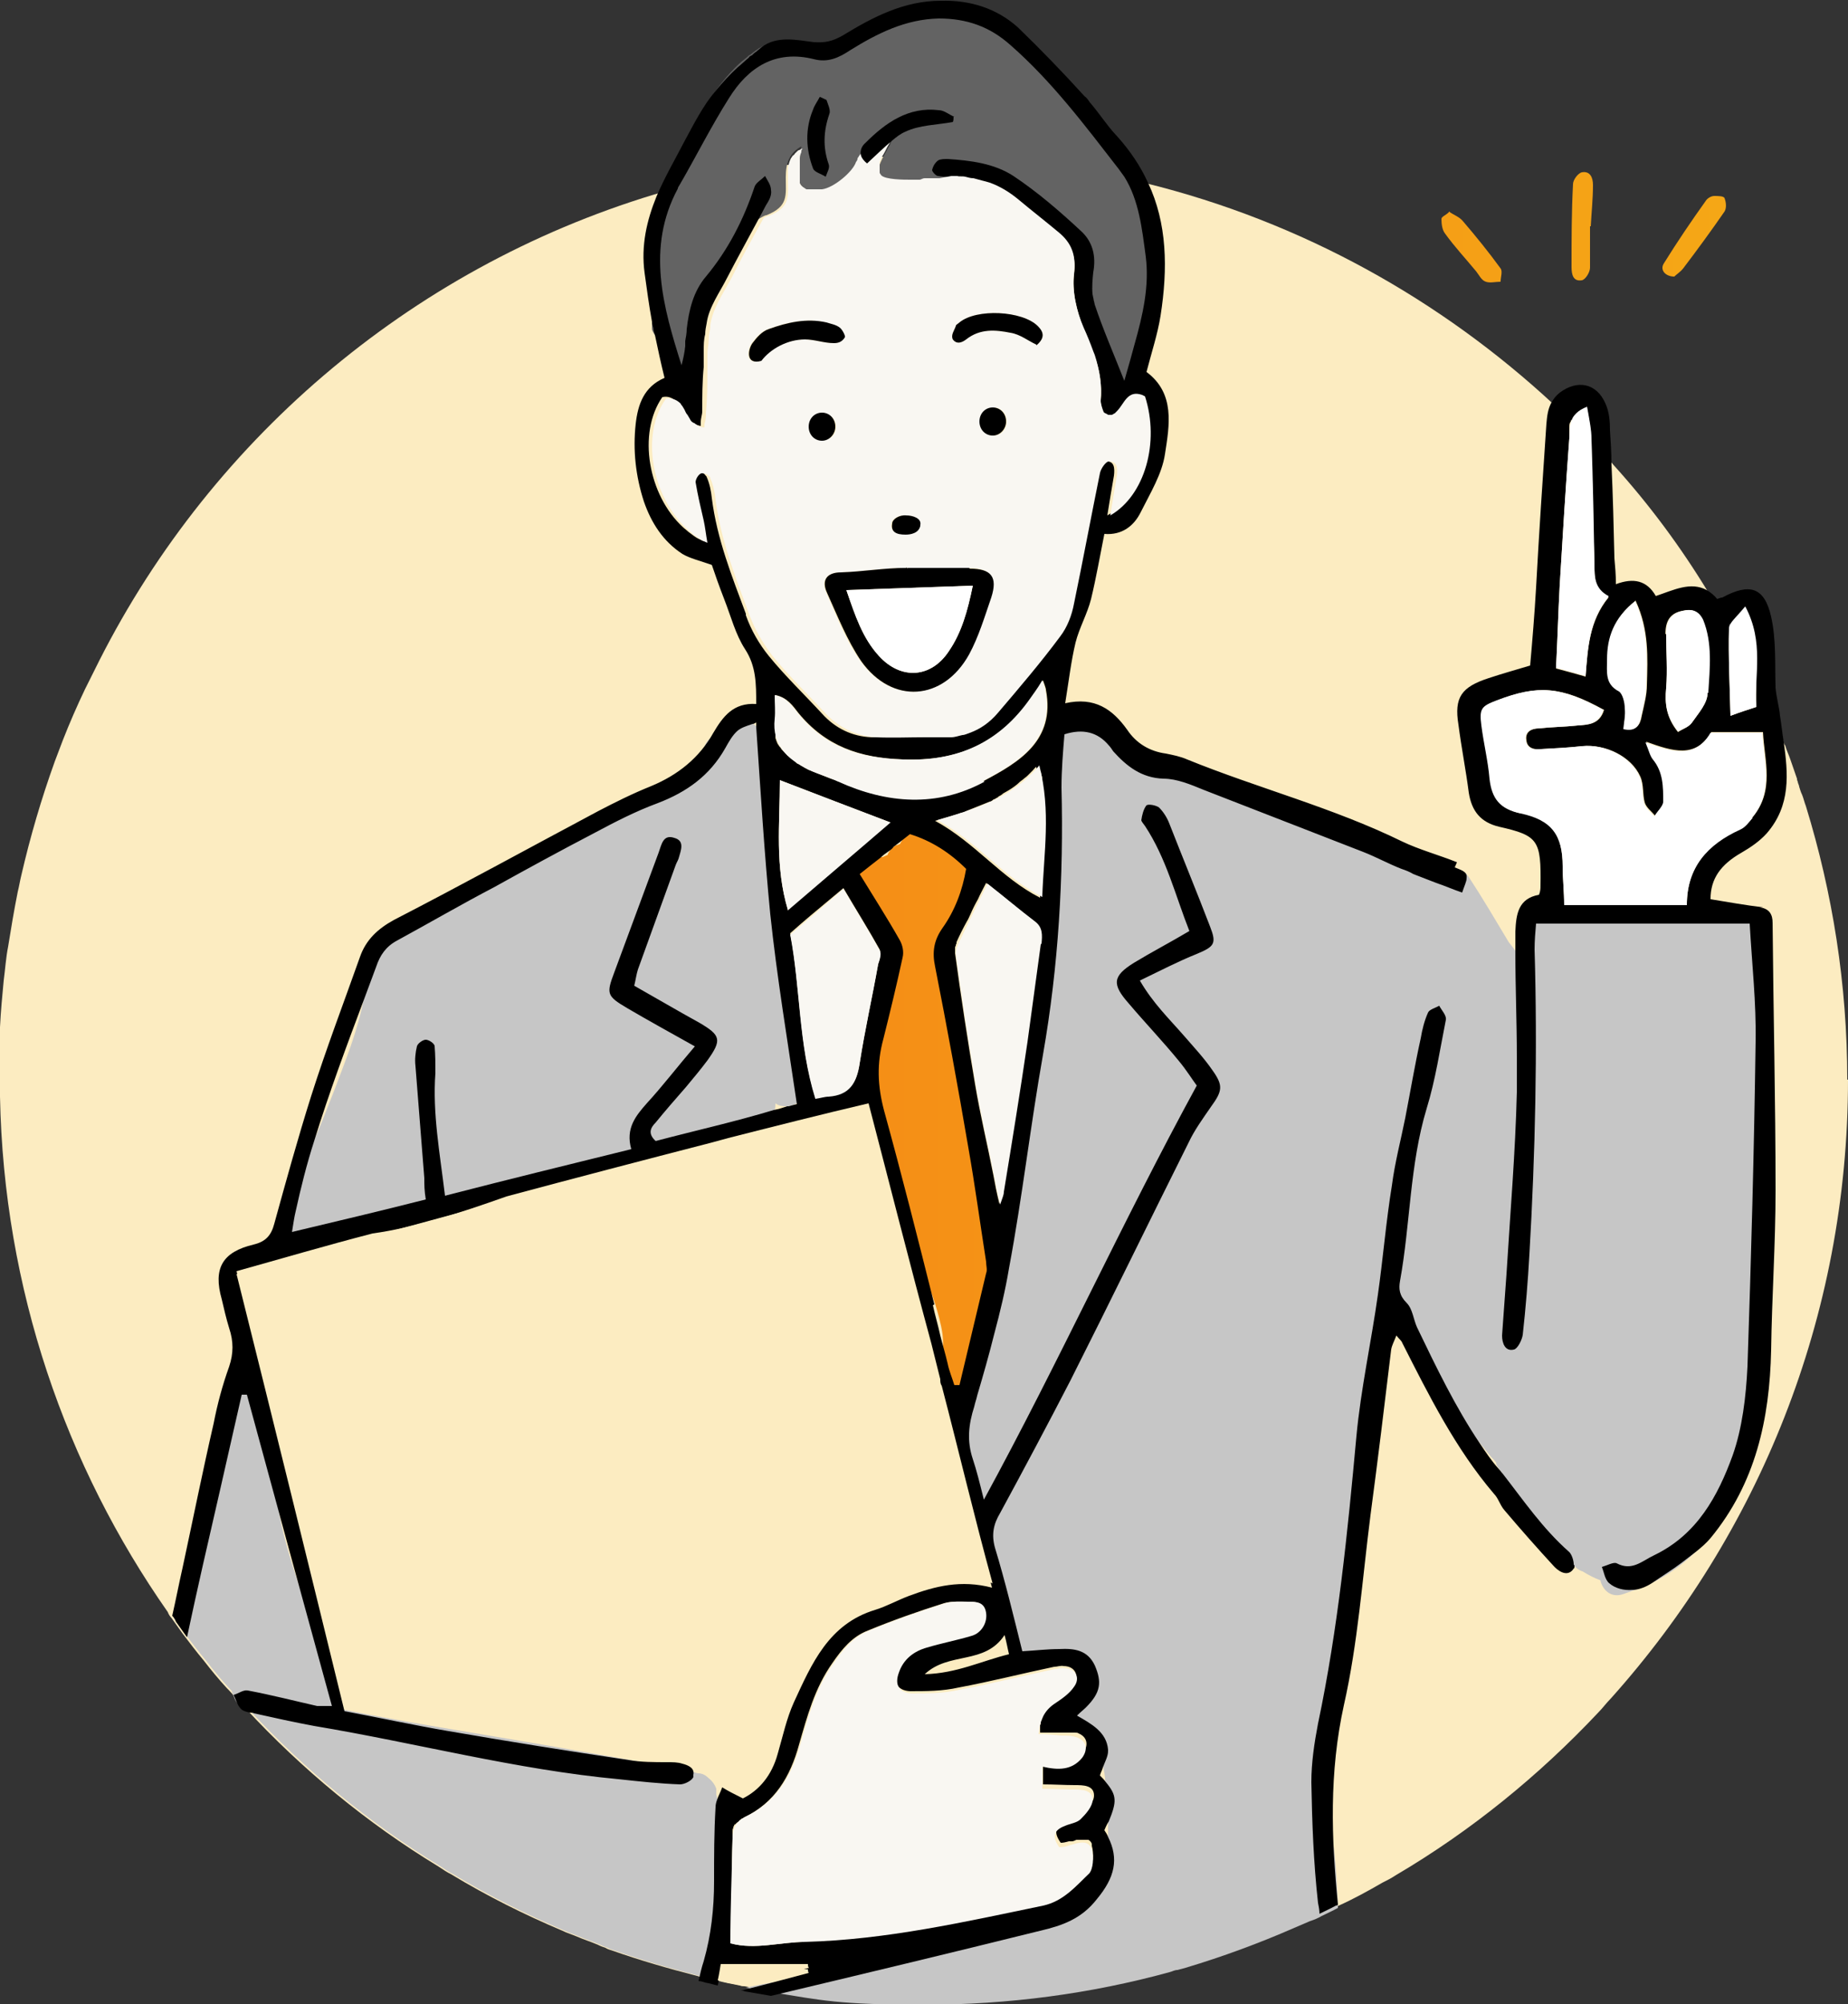
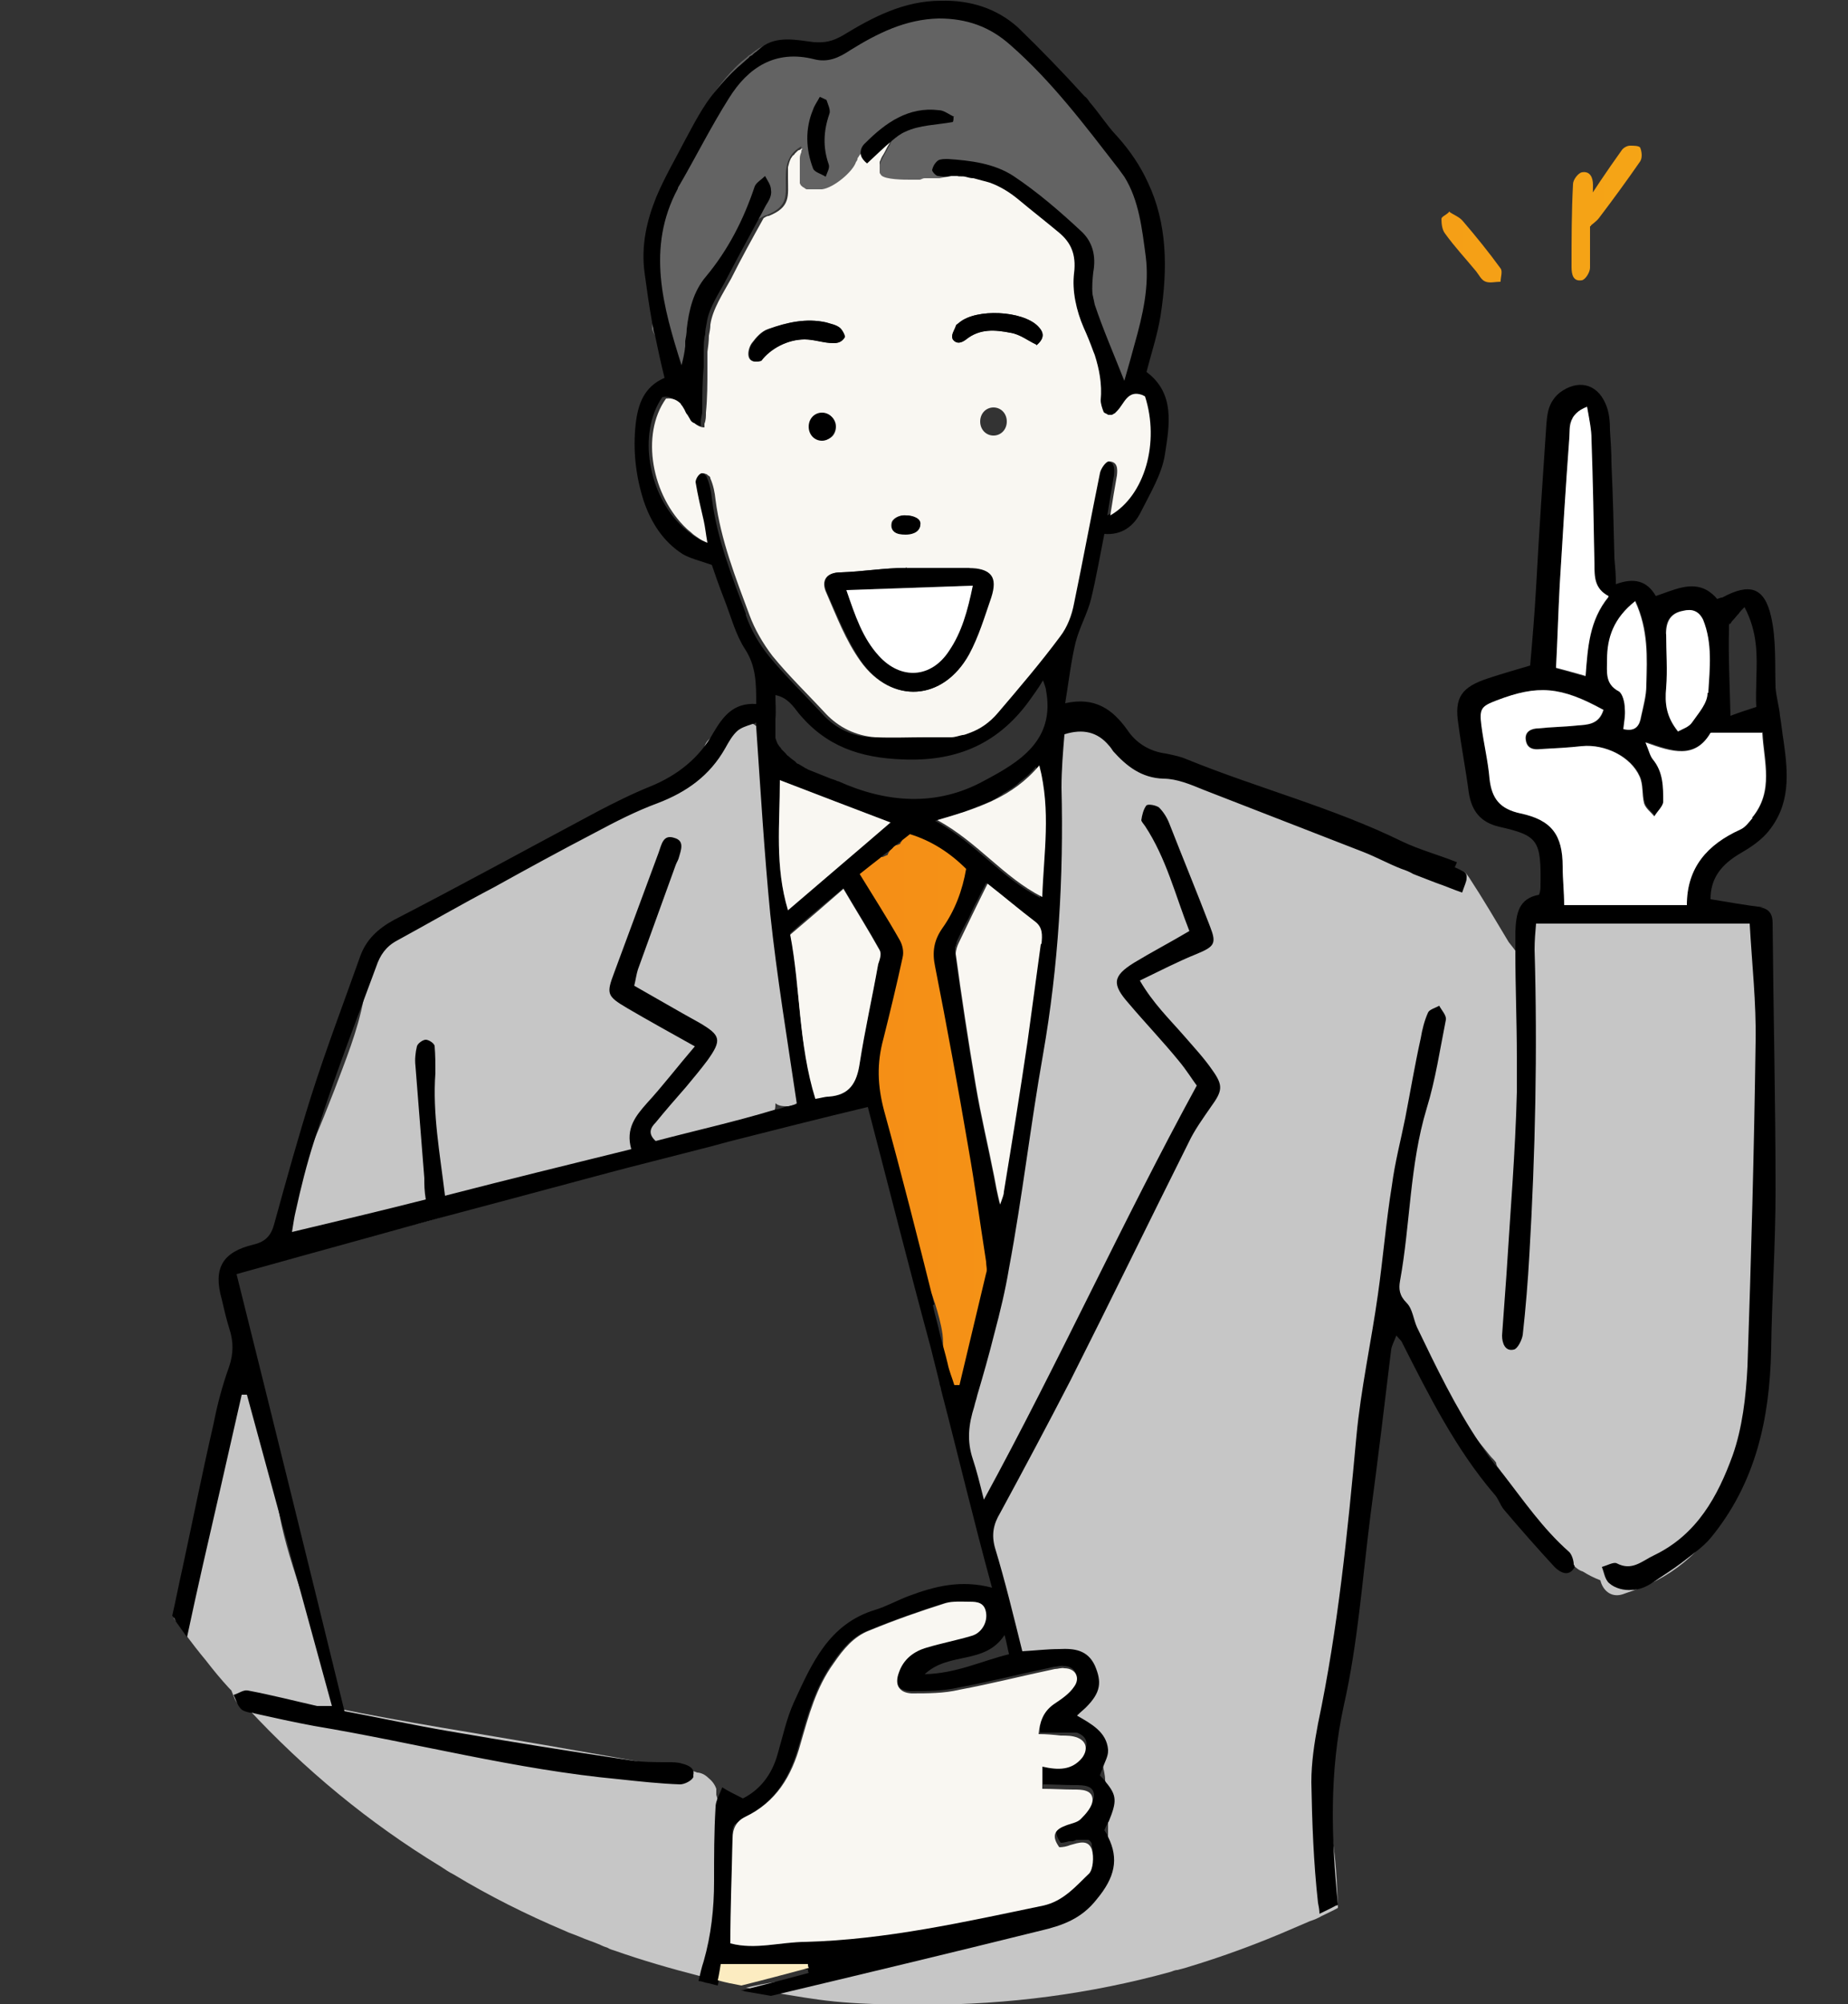
<svg xmlns="http://www.w3.org/2000/svg" id="_レイヤー_2" version="1.1" viewBox="0 0 250 271">
  <rect x="0" y="0" width="250" height="271" fill="#333333" stroke="none" />
  <defs>
    <style>
      .st0 {
        fill: #fff;
      }

      .st0, .st1, .st2, .st3, .st4 {
        fill-rule: evenodd;
      }

      .st5, .st3 {
        fill: #fcecc1;
      }

      .st1 {
        fill: #f9f7f2;
      }

      .st2 {
        fill: #636363;
      }

      .st6 {
        fill: url(#_新規グラデーションスウォッチ_2);
      }

      .st7 {
        fill: #c6c6c6;
      }
    </style>
    <linearGradient id="_新規グラデーションスウォッチ_2" data-name="新規グラデーションスウォッチ 2" x1="115.2" y1="106" x2="233.5" y2="106" gradientUnits="userSpaceOnUse">
      <stop offset="0" stop-color="#f58e16" />
      <stop offset="1" stop-color="#f5a716" />
    </linearGradient>
  </defs>
  <g id="_レイヤー_1-2">
    <g>
-       <path class="st5" d="M250,146c0,32.2-12.2,61.5-32.1,83.7-.6.6-1.1,1.3-1.7,1.9-8,8.5-17.2,16-27.4,22-.6.4-1.2.7-1.8,1-1.9,1.1-3.9,2.2-5.9,3.1,0,0-.2.1-.3.1-.7.4-1.4.7-2.2,1.1-.5.3-1,.5-1.6.7-.7.3-1.4.6-2.1.9-4.8,2.1-9.7,3.9-14.7,5.4-.4.1-.7.2-1.1.3-.4,0-.7.2-1.1.3-10.6,2.9-21.7,4.4-33.2,4.4s-13.9-.6-20.6-1.7c-1.2-.2-2.3-.4-3.5-.6-.2,0-.4,0-.6-.1h0c-1.1-.2-2.1-.4-3.2-.7-.6-.1-1.2-.3-1.7-.4-.3,0-.6-.1-.9-.2-3.9-1-7.7-2.1-11.4-3.4-.3-.1-.7-.2-1-.4-.3-.1-.6-.2-1-.4-.9-.4-1.9-.7-2.8-1.1-.7-.3-1.4-.5-2-.8h0c-5.2-2.2-10.2-4.7-15-7.6-.6-.3-1.2-.7-1.8-1.1-9.7-5.9-18.4-13.1-26.1-21.4-.7-.8-1.5-1.6-2.2-2.4-.1-.1-.2-.2-.3-.3h0c-1.1-1.2-2.1-2.4-3.1-3.7q-.7-.8,0,0c-1-1.2-2-2.5-2.9-3.7-.5-.7-1-1.4-1.5-2.1-.2-.2-.4-.5-.5-.8C8.9,198.3.5,174.3,0,148.3c0-.8,0-1.5,0-2.3v-1.3h0c0-1.3,0-2.5,0-3.8,0-.7,0-1.3,0-2,.1-2.1.3-4.2.5-6.3.2-1.5.3-3.1.6-4.6h0c.4-2.5.8-4.9,1.3-7.4.2-.8.3-1.5.5-2.3,1.2-5.2,2.7-10.3,4.5-15.3.4-1,.7-1.9,1.1-2.9h0c.9-2.3,1.9-4.6,3-6.9.4-.8.8-1.6,1.2-2.4,15.1-30.8,42.5-54.4,75.8-64.5.7-.2,1.4-.4,2.1-.6.3-.1.7-.2,1-.3,4.8-1.3,9.8-2.4,14.8-3.1.5,0,1-.1,1.5-.2.6,0,1.2-.2,1.8-.2.7,0,1.5-.2,2.2-.2,1.4-.2,2.9-.3,4.3-.4,0,0,.2,0,.3,0,.6,0,1.2,0,1.8-.1.4,0,.8,0,1.2,0,1.8,0,3.7-.1,5.5-.1,9.3,0,18.4,1,27.1,3,.6.1,1.3.3,1.9.4.4,0,.8.2,1.1.3,21,5.2,39.8,15.7,55.1,29.9.8.7,1.6,1.5,2.4,2.2.9.9,1.9,1.8,2.8,2.8,1,1,2,2.1,2.9,3.2,4.8,5.3,9.1,11.1,12.8,17.2,1,1.5,1.9,3.1,2.8,4.7,1.3,2.3,2.5,4.6,3.7,7,.4.9.9,1.9,1.3,2.8.2.3.3.7.4,1,.2.4.4.8.5,1.2,0,.2.1.3.2.4.3.6.5,1.3.8,1.9.2.4.4.9.5,1.3,0,.1.1.3.2.4.2.7.5,1.3.7,1.9.3.9.6,1.7.9,2.6,0,.1,0,.2.1.4,0,.2.2.5.2.7.1.3.2.7.4,1.1.2.5.3,1,.5,1.5h0c3.6,11.7,5.6,24.1,5.6,37h0Z" />
      <g>
        <path class="st2" d="M154.3,46.6c1,4.5-3.3,10.2-4.4,5.8-.8-3.5-1.2-7.5-1.9-11.3h0c0-.5-.2-.9-.3-1.4h0c-.6-2.9-1.5-5.7-3.1-8.1-2.2-3.3-9.4-8-13.9-7.9-.7,0-1.3.1-2,.2h0c-1,.2-1.9.4-2.9.5-.3,0-.5,0-.8,0-.3,0-.5.2-.7.2-.4,0-.9,0-1.3,0-.8,0-3.3,0-3.9-.6-.9-1,.6-3.1,1.1-4.1.2-.3.3-.6.4-.8h0c.4-.8.9-1.4,2-1.6-.8-.1-1.6-.5-2.3.2-.8.8-1.6,1.5-2.5,2.2-.5.4-1,.8-1.4,1.3-.2.3-.4.6-.6,1-.4,1.3-3,3.5-4.6,3.7-5.5.6-2.6-6.2-2.8-6.1-1.6.9-2.1,2.2-2.1,4.2,0,2.4.4,3.9-2.6,5.1-.2,0-.5.2-.7.3h0c-1.1.6-2,1.4-2.7,2.5-.2.6-.5,1.1-.8,1.6-.4.7-.8,1.1-1.3,1.3-1.8,4.3-4.4,6.3-5.3,11.3h0c0,.3,0,.5-.1.7h0q0,0,0,0c-.5,4.7,2.4,6.6.9,9-.1.2-3.9-8.5-3.8-8.7-.1-.3-1.1-1.4-1.5-2.1q-.3-.5,0,0c-.1-.2-.2-.4-.2-.5v-.3h0c.2-11.9,3.2-27.1,11.4-35.2,0,0,0,0,0,0,.5-.5,1-.9,1.5-1.3,0,0,.1-.1.2-.2,0,0,0,0,.2-.1,1-.8,2.1-1.7,2.9-1,1.9-.8,4.1-.6,6.6,1.1,5.3-3.8,10.7-6.8,16.5-5.4.9-1.2,2.5-1.3,3.7-.6,5.3,2.8,11.3,7.2,16,12.4h0s0,0,0,0c1.3,1.4,2.5,2.9,3.6,4.5h0c.9,1.2,1.6,2.5,2.3,3.8,2.4,4.7,2.5,9.9,3.2,15.3.5,4.3-2.9,5.2-1.9,9.2h0Z" />
-         <path class="st6" d="M133.5,174.4c0,4.2-.7,8.4-1.5,12.5-.5,2.5-3.7,2.2-4.6.3h0c-.1-.3-.2-.6-.2-.9h0c0-.2,0-.5,0-.8.1-.5.2-1,.3-1.5-.1-.4-.2-.9,0-1.3.1-.7.1-1.5,0-2.3h0c-.2-1.4-.6-2.8-1-4.1h0c-.2-.5-.3-1-.5-1.4,0,0,0,0,0,0-.2-.3-.4-.6-.5-1.1,0-.2,0-.4-.1-.7-.8-2.1-1.7-4.2-2.4-6.4-1-2.9-1.5-5.8-2.1-8.8-.6-3-1.1-6.2-2.4-9.1,0-.1,0-.2-.1-.3-.1-.2-.2-.4-.3-.7-1.9-6,1.8-12.1,2.1-18,0-.3,0-.6.2-.8-.8-3.4-3.4-6.6-4.7-9.7-.5-1.2-.4-2.7.9-3.4.8-.4,1.9-.4,2.7,0,0,0,0,0,.1,0h0s0,0,0,0c0,0,0,0,0,0,.2-.1.5-.2.7-.3,0-.2.2-.4.3-.6.2-.3.5-.5.8-.7.2,0,.4-.1.6-.2,0-.2.2-.3.2-.4l.2-.4c1.1-2.2,3.7-1.3,4.4.5.8,0,1.6.2,2.4.4.5,0,.9.3,1.2.7,1.4.4,2.5,2,1.6,3.7-1.4,2.8-3.1,5.6-3.7,8.7-.1.5-.4.9-.8,1.3,0,.9,0,1.7,0,2.6,1,4.3,1.8,8.6,2.5,13,.7,4,1.2,8.1,2.3,12,.9,3.3,1.9,6.5,2.4,9.9.4,2.8.8,6.1-.9,8.5h0ZM215.1,30.6c0,1.9,0,3.8,0,5.6,0,.6-.6,1.6-1.1,1.7-1.2.2-1.4-.8-1.4-1.8,0-3.7,0-7.5.2-11.2,0-.6.7-1.5,1.2-1.6,1.1-.2,1.5.7,1.5,1.7,0,1.9-.2,3.7-.3,5.6h-.1ZM226.5,37.4c-1.2,0-2-.9-1.4-1.8,1.8-2.9,3.7-5.7,5.7-8.5.2-.3.7-.6,1.1-.6.5,0,1.3,0,1.4.3.2.5.3,1.3,0,1.8-1.8,2.6-3.7,5.2-5.6,7.7-.4.5-.9.8-1.2,1.1h0ZM196,28.6c.7.5,1.4.7,1.9,1.3,1.8,2.1,3.5,4.2,5.1,6.4.3.4,0,1.2,0,1.8-.7,0-1.4.2-2,0-.6-.2-.9-.9-1.3-1.4-1.4-1.7-2.9-3.3-4.2-5.1-.4-.5-.5-1.3-.5-2,0-.3.6-.5,1-.9h0Z" />
+         <path class="st6" d="M133.5,174.4c0,4.2-.7,8.4-1.5,12.5-.5,2.5-3.7,2.2-4.6.3h0c-.1-.3-.2-.6-.2-.9h0c0-.2,0-.5,0-.8.1-.5.2-1,.3-1.5-.1-.4-.2-.9,0-1.3.1-.7.1-1.5,0-2.3h0c-.2-1.4-.6-2.8-1-4.1h0c-.2-.5-.3-1-.5-1.4,0,0,0,0,0,0-.2-.3-.4-.6-.5-1.1,0-.2,0-.4-.1-.7-.8-2.1-1.7-4.2-2.4-6.4-1-2.9-1.5-5.8-2.1-8.8-.6-3-1.1-6.2-2.4-9.1,0-.1,0-.2-.1-.3-.1-.2-.2-.4-.3-.7-1.9-6,1.8-12.1,2.1-18,0-.3,0-.6.2-.8-.8-3.4-3.4-6.6-4.7-9.7-.5-1.2-.4-2.7.9-3.4.8-.4,1.9-.4,2.7,0,0,0,0,0,.1,0h0s0,0,0,0c0,0,0,0,0,0,.2-.1.5-.2.7-.3,0-.2.2-.4.3-.6.2-.3.5-.5.8-.7.2,0,.4-.1.6-.2,0-.2.2-.3.2-.4l.2-.4c1.1-2.2,3.7-1.3,4.4.5.8,0,1.6.2,2.4.4.5,0,.9.3,1.2.7,1.4.4,2.5,2,1.6,3.7-1.4,2.8-3.1,5.6-3.7,8.7-.1.5-.4.9-.8,1.3,0,.9,0,1.7,0,2.6,1,4.3,1.8,8.6,2.5,13,.7,4,1.2,8.1,2.3,12,.9,3.3,1.9,6.5,2.4,9.9.4,2.8.8,6.1-.9,8.5h0ZM215.1,30.6c0,1.9,0,3.8,0,5.6,0,.6-.6,1.6-1.1,1.7-1.2.2-1.4-.8-1.4-1.8,0-3.7,0-7.5.2-11.2,0-.6.7-1.5,1.2-1.6,1.1-.2,1.5.7,1.5,1.7,0,1.9-.2,3.7-.3,5.6h-.1Zc-1.2,0-2-.9-1.4-1.8,1.8-2.9,3.7-5.7,5.7-8.5.2-.3.7-.6,1.1-.6.5,0,1.3,0,1.4.3.2.5.3,1.3,0,1.8-1.8,2.6-3.7,5.2-5.6,7.7-.4.5-.9.8-1.2,1.1h0ZM196,28.6c.7.5,1.4.7,1.9,1.3,1.8,2.1,3.5,4.2,5.1,6.4.3.4,0,1.2,0,1.8-.7,0-1.4.2-2,0-.6-.2-.9-.9-1.3-1.4-1.4-1.7-2.9-3.3-4.2-5.1-.4-.5-.5-1.3-.5-2,0-.3.6-.5,1-.9h0Z" />
        <g>
          <path class="st7" d="M97.6,247.6c0,3.1-.2,6.3-.6,9.4-.4,3.5-.9,7-1.5,10.4-.3,0-.6-.1-.9-.2-3.9-1-7.7-2.1-11.4-3.4-.3-.1-.7-.2-1-.4-.3-.1-.6-.2-1-.4-.9-.4-1.9-.7-2.8-1.1-.7-.3-1.4-.5-2-.8h0c-5.2-2.2-10.2-4.7-15-7.6-.6-.3-1.2-.7-1.8-1.1-9.7-5.9-18.4-13.1-26.1-21.4-.5-.1-.9-.2-1.2-.5-.5-.4-.7-1.2-1-1.9,0,0,0,0,0,0-.1-.1-.2-.2-.3-.3h0c-1.1-1.2-2.1-2.4-3.1-3.7q-.7-.8,0,0c-1-1.2-2-2.5-2.9-3.7-.5-.7-1-1.4-1.5-2.1,1.7-6.3,4.3-12.5,5.2-18.9,0-.6.4-1,.9-1.3,0-1.3-.2-2.6-.4-3.8-.2-1.2.2-2.5,1.4-3-.1-.7-.3-1.4-.4-2-.7-3.1,4.1-4.5,4.8-1.3,1.2,5.4,1.8,10.9,2.8,16.3.7,3.8,1.9,7.3,3.1,11,1.3,3.9,2.6,7.8,3.5,11.8.2,1.1.5,2.2.6,3.3,9.7,2,19.6,3.5,29.4,5.2,5,.9,10,1.7,15,2.7.9.2,2.6.3,4.2.7.2,0,.5.1.7.2.5,0,1.1.3,1.5.7.5.4.9.9,1.1,1.5,0,.2,0,.4,0,.6,0,0,0,.2,0,.2.5,1.6.5,3.4.5,4.9h0Z" />
          <path class="st7" d="M239.8,126.8c0,10.5-.4,20.9-.8,31.4-.4,8.8-.4,17.6-1,26.4-.4,6.5-1.3,13.1-4.2,19-2.6,5.4-7,9.4-12.6,11.4h0c-.6.2-1.1.4-1.7.6-1.6.5-2.7-.6-3-1.9-.8-.3-1.6-.7-2.4-1.2-.4-.1-.8-.4-1.1-.7-.1-.1-.2-.2-.3-.4-.9-.8-1.6-1.6-2.3-2.4-2.6-3-4.7-6.3-7-9.5,0,0,0,0,0,0-.2-.3-.5-.7-.7-1-.2-.2-.3-.5-.3-.7-.2-.3-.5-.6-.7-.8-.4-.5-.9-1.1-1.3-1.6,0,0,0,0,0,0-1.5-1.9-3.1-3.8-4.2-5.9-2.8-5.1-5.2-10.4-8.1-15.5.2,7.6-2.1,15.2-3.6,22.6-1.2,5.9-1.6,11.8-1.8,17.8-.2,6-.5,12.1-1.4,18-.5,3.1-1.1,6.7-2.8,9.5,2,5.1,2.3,10.6,2.5,16.1-.7.4-1.4.7-2.2,1.1-.5.3-1,.5-1.6.7-.7.3-1.4.6-2.1.9-4.8,2.1-9.7,3.9-14.7,5.4-.4.1-.7.2-1.1.3-.4,0-.7.2-1.1.3-10.6,2.9-21.7,4.4-33.2,4.4s-13.9-.6-20.6-1.7c-1.2-.2-2.3-.4-3.5-.6,5.4-1.3,11.3-1.5,16.3-2.7,6-1.4,12-3.5,17.7-5.6,4.6-1.7,9.2-3.6,13.5-6.1,0-.5.2-.9.6-1.4.3-.3.3-.3,0,0,0-.1.1-.2.2-.3,0,0,.2-.7.2-.8.2-.9.3-1.6.4-2.3,0-.5,0-1,.1-1.5,0-.7,0-1.4,0-2.1,0-1.2,0-2.3-.2-3.5,0-.6-.1-1.2-.2-1.8,0-.7-.2-1.3-.3-2-.2-.9-.4-1.8-.7-2.7-.2-.6-.4-1.2-.9-1.8h0s-.2-.2-.4-.4c0,0,0,0-.1,0-1.9-.5-2.3-2.8-1.1-4.2,1.1-1.2,1.9-3.3.6-4.7-1.4-1.4-3.3-1.6-5.1-1.3-.3.3-.7.5-1.1.6-1.4.4-2.5-.5-3.1-1.7-3.5-8.3-4.4-17.5-7.5-26-.2-.6-.2-1.2,0-1.7-.7-.9-.9-2.2.1-3.2.9-.9,1.6-2.1,2.1-3.3h0c.6-1.3,1-2.7,1.3-4.1.4-1.4.7-2.8,1-4.2.4-2,.8-4.1,1.1-6.2,1.3-8.2,2.8-16.4,4-24.7,1.5-10,2.7-20.1,3.1-30.2.1-4-.1-7.9-.2-12-.1-3.7.2-7.3,2.6-10.3.8-1,2.4-.9,3.3-.2.4,0,.8.3,1.2.7,5.5,5.5,12.5,8.7,19.7,11.4,6.4,2.4,12.9,4.7,19.1,7.6,1,.5,2,1,3,1.5h0c1,.5,2,1.1,2.9,1.6,0-.2.1-.3.2-.4.8-1.3,2.9-1.9,4.1-.6h0c.1.1.2.3.3.4,1.9,2.9,3.6,5.8,5.4,8.8.4.5.8,1,1.2,1.6,0,0,.1.2.2.2,0-.4-.1-.8-.2-1.3,0-.2,0-.3,0-.5,0-.4,0-.9,0-1.2h0c.3-.9,1.1-1.6,1.9-1.8.3-1.5,1.9-2.8,3.7-1.8,3.9,2.4,9.2,1.7,13.6,1.4,3.6-.2,7.9-.8,11.4.6,1.5-.7,3.7,0,3.7,2.1h0Z" />
          <path class="st7" d="M108.8,147.2c0,1.5-1.1,2.3-2.2,2.4h0c-.6,0-1.2,0-1.7-.4,0,.3,0,.6-.1.9-.2.5-.5.9-1,1.2-1.6,1.1-3.4,1.9-5.3,2.4h0c-.7.2-1.4.4-2.2.6h0c-2.4.5-4.8.9-7.1,1.2-1.2.2-2.5.4-3.7.6-.5.2-.9.3-1.4.5-2.9,1-5.9,1.8-8.9,2.8-2.3.7-4.5,1.5-6.7,2.3h0c-3.2,1.1-6.3,2.2-9.5,3.1-2.8.8-5.7,1.5-8.6,1.9h0c-2.2.3-4.5.4-6.8,0,0,.1-.2.2-.2.3-.2.3-.4.5-.6.7-1.4,2.1-5.3.7-4.5-2.1,1.1-3.8,2.6-7.5,4.1-11.2h0c1-2.3,1.9-4.6,2.8-6.9,1.5-4,3.2-8.1,4-12.4h0c.3-1.9.5-3.9.5-5.8,0-2,1.8-2.7,3.3-2.3,8.6-5.2,16.7-11.1,26-15.1,3.6-1.5,7.3-2.8,10.8-4.7,2.1-1.1,5.4-2.9,5.4-5.5,0-1.7,1.5-2.5,2.8-2.4.3-1.8,2.3-2.3,3.7-1.5.2.1.4.2.6.4h0c.4.4.7.9.7,1.7.7,15.9,5.9,31.3,6,47.3h0Z" />
        </g>
        <path class="st4" d="M197.1,116.6c-2.5-1-5.1-1.7-7.4-2.8-9.4-4.6-19.5-7.2-29.1-11.1-.9-.4-1.9-.6-2.9-.8-2.2-.3-4-1.4-5.2-3.2-2-2.8-4.4-4.5-8.4-3.6.5-3.1.8-5.7,1.4-8.2.5-2,1.6-3.9,2.1-5.9.7-2.9,1.2-5.8,1.8-8.8,2.4.2,4-1.1,4.9-2.9,1.3-2.6,2.9-5.2,3.3-7.9.6-3.9,1.4-8.2-2.5-11.1.7-2.7,1.5-5.1,1.9-7.6,1-6.4.9-12.5-1.7-18-1-2.2-2.4-4.3-4.2-6.3,0,0,0,0-.1-.1-1.3-1.4-2.3-3-3.6-4.5h0c-.2-.3-.4-.6-.7-.8-2.9-3.2-5.9-6.3-9-9.3-2.9-2.6-6.5-3.7-10.4-3.6-5,0-9.2,2.2-13.3,4.7-1.4.8-2.4,1-3.9.9-2.4-.3-5-.9-7.1.7-.2.2-.5.4-.7.6-.2.1-.4.3-.6.5,0,0-.1,0-.2.1,0,0-.1,0-.2.2-.5.4-1,.9-1.5,1.3,0,0,0,0,0,0-1.1,1-2.1,2.1-3,3.2-1.7,2-2.9,4.4-4.2,6.8-1.3,2.5-2.7,4.9-3.8,7.5-1.3,3.2-2.1,6.6-1.6,10.3.3,2.2.6,4.4,1,6.6,0,.3.1.6.2.9h0c0,.3.1.6.2.9h0c.4,1.9.8,3.8,1.3,5.8-2.8,1.2-3.6,3.6-3.9,6.2-.4,3.6,0,7.1,1.1,10.5,1,2.9,2.6,5.4,5.2,7.1,1,.6,2.3.9,4,1.5.4,1.2,1,2.9,1.7,4.7.9,2.3,1.5,4.7,2.8,6.7,1.5,2.3,1.5,4.7,1.5,7.4-3.1-.2-4.5,1.7-5.8,3.9-1.9,3.4-4.8,5.7-8.4,7.2-2.5,1-4.9,2.2-7.2,3.4-9.2,4.9-18.3,9.9-27.6,14.7-2.2,1.2-3.8,2.7-4.6,5-2.2,6.2-4.6,12.5-6.6,18.8-1.8,5.7-3.4,11.5-5,17.3-.4,1.5-1.1,2.4-2.8,2.8-4.2,1-5.5,3.2-4.3,7.4.3,1.3.6,2.6,1,3.9.6,1.8.6,3.4,0,5.2-.9,2.5-1.6,5.1-2.1,7.7-1.5,6.5-2.8,13-4.2,19.5-.5,2.2-.9,4.3-1.4,6.5.2.2.4.5.5.8.5.7,1,1.4,1.5,2.1,1.4-6.6,2.9-13.1,4.4-19.6,1-4.4,2-8.8,3-13.2h.7c3.8,14,7.6,27.9,11.5,42.1-.9,0-1.5,0-2,0-3.1-.7-6.2-1.5-9.4-2.1-.6-.1-1.2.4-1.9.6,0,0,0,0,0,0,.3.6.5,1.4,1,1.9.3.3.8.4,1.2.5.2,0,.4,0,.6.1,2.7.6,5.4,1.2,8.1,1.7,13.8,2.3,27.3,5.9,41.2,7.2,2.8.3,5.5.6,8.3.7.6,0,1.6-.5,1.8-1,0-.1,0-.2,0-.3.2-.9-.7-1.3-1.5-1.5-.6-.2-1.3-.2-2-.2-1.8,0-3.6,0-5.3-.3-8.1-1.2-16.2-2.5-24.3-3.9-4.7-.8-9.3-1.8-14.1-2.7-4.8-19.6-9.6-39.1-14.6-59.1,6.1-1.7,12.2-3.4,18.4-5.1h0c6-1.7,12.1-3.3,18.1-4.9l13.8-3.7c1.9-.5,3.8-1,5.8-1.5l8.2-2.1h0s0,0,0,0h0c.7-.2,1.5-.4,2.2-.6h0c6.3-1.6,12.6-3.2,18.9-4.7,2.9,11.1,5.6,21.8,8.5,32.5.4,1.6.8,3.2,1.2,4.8h0c0,.3.2.6.2.9h0c2.3,8.8,4.4,17.7,6.9,26.8-4.2-1.1-7.7-.2-11.2,1.1-1.6.6-3,1.4-4.6,1.9-6.3,1.9-8.6,7.3-11,12.5-1,2.2-1.5,4.6-2.2,7-.8,2.9-2.5,4.9-4.7,6-1.2-.6-2-1-2.8-1.5-.2.6-.5,1.1-.7,1.7-.1.3-.2.6-.2,1-.2,3.3-.2,6.6-.2,10,0,3.7-.4,7.3-1.4,10.8-.3.9-.5,1.8-.7,2.7.3,0,.6.1.9.2.6.1,1.2.3,1.7.4.2-.9.3-1.6.4-2.2h11.8c0,.2,0,.3.1.5-3,.8-6,1.6-9.2,2.4.2,0,.4,0,.6.1,1.2.2,2.3.4,3.5.6,12.2-2.9,24.3-5.8,36.4-8.8,3-.7,5.6-1.6,7.7-4.3,2.4-2.9,3-5.4,1.5-8.4-.1-.3-.3-.6-.5-.9.2-.5.4-.9.6-1.2,1.1-2.7,1.1-3.5-.4-5.3-.2-.3-.5-.6-.8-.9.1-.4.3-.7.4-1.1.3-.8.7-1.5.7-2.2v-.2c-.2-2.4-2.3-3.5-4.2-4.6.5-.5.9-.8,1.2-1.1,2-2,2.2-3.4,1.2-5.7-1-2.1-2.8-2.3-4.8-2.2-1.6,0-3.2.2-5,.3-1.2-4.8-2.3-9.4-3.7-14-.5-1.8-.2-3.2.7-4.7,3.2-5.9,6.4-11.9,9.5-17.9,5.4-10.7,10.6-21.4,16-32.2.8-1.7,1.9-3.2,3-4.8,1.6-2.2,1.7-2.9.2-5-1.1-1.6-2.5-3.1-3.8-4.6-2-2.3-4.2-4.4-6-7.5,2.7-1.3,5.2-2.6,7.7-3.6,2.4-1,2.7-1.4,1.8-3.7-1.8-4.7-3.7-9.3-5.5-13.9-.3-.8-.8-1.6-1.4-2.2-.4-.3-1.4-.5-1.7-.3-.4.5-.6,1.3-.7,2,0,.2.3.5.5.8,2.9,4.4,4.1,9.4,6,14.2-2.7,1.6-5.2,2.9-7.5,4.3-2.9,1.8-3,2.9-.7,5.5,2.2,2.6,4.6,5.1,6.8,7.8,1,1.2,1.8,2.5,2.4,3.3-10.1,18.5-18.6,37.3-28.8,56-.6-2.4-1-4-1.5-5.5-.8-2.4-.6-4.6.2-7.1.1-.5.3-1,.4-1.5h0c.8-2.7,1.6-5.5,2.3-8.3.8-3,1.5-5.9,2-8.9,1.8-9.6,2.9-19.3,4.6-28.9,2.1-12,2.8-24,2.5-36.1,0-2.4.2-4.8.4-7.2,2.5-.8,4.5-.3,6,1.5.2.2.4.5.6.8,1.8,2,3.8,3.6,6.8,3.7,1.8,0,3.7.8,5.4,1.5,7.2,2.8,14.4,5.6,21.6,8.4,1.8.7,3.4,1.6,5.2,2.3.6.2,1.1.4,1.6.7h0c1,.4,2.1.8,3.1,1.2,1.2.4,2.3.9,3.5,1.3.3-.9.6-1.5.6-1.9h0c.1-.8-.3-1-1.6-1.5h0ZM135.7,161.1c0,.4-.2.8-.5,1.7-.4-1.6-.6-2.7-.8-3.8-.8-4.1-1.8-8.2-2.5-12.4-1-5.9-1.9-11.8-2.7-17.7v-.2c0,0,0-.1,0-.2,0-.1,0-.2,0-.3,0-.1,0-.2.1-.3,0-.1,0-.2.1-.3,0,0,0-.1,0-.2.4-.9.9-1.9,1.4-2.8.2-.3.3-.6.5-1,.3-.7.6-1.3,1-2,.3-.7.7-1.4,1.1-2.2,2.3,1.8,4.3,3.5,6.4,5.1,1.1.8,1,1.9.9,3-.6,4.4-1.2,8.8-1.8,13.2-1,6.8-2.1,13.6-3.2,20.3h0ZM106.6,123.1c-1.8-6-1.1-11.6-1.1-17.6,5.2,2,9.9,3.8,14.9,5.7-4.4,3.8-8.9,7.6-13.9,11.9h0ZM113.4,105.7c-.3-.2-.7-.3-1-.4-.3-.1-.7-.3-1-.4-.3-.1-.7-.3-1-.4s-.7-.3-1-.4c-.1,0-.3-.2-.4-.2-.3-.2-.7-.4-1-.6-.2,0-.3-.2-.4-.3-.4-.3-.7-.5-1-.8-.1,0-.2-.2-.3-.3,0,0-.1-.1-.2-.2,0,0-.1-.1-.2-.2,0,0-.1-.1-.2-.2,0-.1-.2-.3-.3-.4,0,0-.1-.2-.2-.3-.1-.2-.2-.5-.3-.8,0,0,0-.2,0-.3,0,0,0-.2,0-.3,0,0,0-.1,0-.2,0-.1,0-.2,0-.3,0,0,0-.1,0-.2,0-.4,0-.8,0-1.3.1-1,0-2,0-3.2,1.6.3,2.4,1.5,3.1,2.4,3.7,4.5,8.3,6.1,14.2,6.3,7.5.3,13.1-2.3,17.3-8.3.4-.6.9-1.2,1.6-2.4.4,1.1.4,1.2.4,1.3,1.3,6.9-3.7,9.8-8.4,12.3-6.4,3.5-13.2,3-19.8,0h0ZM140.8,104.3c0,.4.2.7.2,1.1,0,.2,0,.4,0,.6,0,.2,0,.4,0,.5,0,.3,0,.7.1,1,0,.6.1,1.1.1,1.7,0,.2,0,.5,0,.8v.2c0,.4,0,.8,0,1.2,0,3.3-.4,6.6-.5,10-5.3-2.7-8.7-7.4-14.2-10.4,1.3-.4,2.5-.7,3.6-1.1.3,0,.5-.2.8-.3,1-.4,2-.8,3-1.2.2,0,.4-.2.5-.3.1,0,.3-.1.4-.2.1,0,.2-.1.3-.2.2-.1.4-.2.6-.4.2-.1.5-.3.7-.4.5-.3,1.1-.7,1.6-1.2.1-.1.3-.2.4-.3.2-.2.4-.3.6-.5s.4-.4.6-.6c0,0,0,0,.1-.1,0,0,0,0,0,0,0,0,0,0,0,0,.2-.2.3-.4.5-.5,0,.2.1.5.2.8h0ZM100.9,83c-1.9-5.1-3.9-10.1-4.6-15.6-.1-1-.3-2-.7-2.9,0-.1-.2-.2-.3-.4,0,0-.2-.1-.3-.2-.2,0-.5-.2-.6-.1-.3,0-.8.8-.8,1.2.3,1.8.7,3.5,1.1,5.2.2.9.3,1.9.5,3-.4-.2-.9-.4-1.3-.7-.3-.2-.5-.4-.8-.6-.2-.2-.5-.4-.7-.6-4.7-4.3-6.2-12.7-2.8-17.6.9-.2,1.5.2,2,.7,0,0,.2.2.2.3.1.2.2.3.3.5.1.2.3.5.4.7h0c.1.2.2.4.3.5.1.2.2.3.4.5,0,0,0,0,.2.1.4.3.8.5,1.4.6,0-.2,0-.3,0-.5,0-.6.2-1,.2-1.5,0-2,0-4,.2-6,0-.7,0-1.5,0-2.2,0-.7,0-1.5.2-2.2,0-.5.1-1,.2-1.5.3-2.2,1.8-4.2,2.8-6.2,1.4-2.7,2.9-5.4,4.4-8.2.4-.7.7-1.4,1.1-2,.3-.5.5-1.1.4-1.6,0-.7-.5-1.3-.8-1.9-.5.5-1.2.9-1.4,1.4-1.5,4.5-3.6,8.6-6.6,12.2-1.7,2-2.3,4.5-2.6,7.1,0,.5-.1,1.1-.2,1.6h0c0,.3,0,.5,0,.7h0c-.1,1-.3,1.8-.5,2.6-2.5-7.9-4.8-15.9-.5-23.9,0-.2.2-.4.3-.6,2.2-3.8,4.2-7.8,6.6-11.6,2.6-4.2,6.3-6.6,11.5-5.3,1.9.5,3.4-.2,4.9-1.2,3.7-2.3,7.5-4.2,12-4.3,3.8,0,6.9,1.1,9.7,3.6,5.6,4.9,10.1,10.9,14.6,16.7.3.4.5.7.8,1.1,2,3.2,2.4,7.1,2.9,10.8.5,4-.4,7.9-1.5,11.8-.4,1.5-.8,2.9-1.4,5-1.5-3.8-2.9-7-4-10.3,0,0,0,0,0,0h0s0,0,0,0h0c-.1-.5-.2-.9-.3-1.4h0c-.1-1,0-2.1.1-3,.4-2.2-.1-4.1-1.6-5.5-2.9-2.7-5.9-5.3-9.2-7.5-2.6-1.7-5.8-2.1-8.9-2.3-.4,0-1,0-1.3.2-.4.3-.7.8-.8,1.3,0,.2.5.8.8.8.6.1,1.2.1,1.8.2h0c.3,0,.5,0,.8,0,.4,0,.8,0,1.1.1s.7.1,1.1.2c.4,0,.7.2,1.1.3.4,0,.7.2,1.1.3,1.4.5,2.7,1.2,3.9,2.3,1.8,1.5,3.6,2.9,5.4,4.4,1.7,1.4,2.4,3,2.1,5.5-.3,2.4.4,5.1,1.3,7.4.5,1.1.9,2.1,1.3,3.2,0,.2.1.4.2.5.7,2,1,4,.8,6.1,0,.5.2,1.1.4,1.6,0,.2.3.2.6.4.2,0,.3,0,.5,0,.1,0,.3-.1.4-.2,0,0,.2-.1.2-.2,0,0,0,0,.1-.1,1-1,1.5-2.9,3.4-2.2,2,6.1,0,13.4-4.7,16.1.3-1.9.6-3.7.9-5.4.1-.9.1-2-1.1-1.9-.4,0-1.1,1-1.2,1.6-1.2,5.9-2.2,11.8-3.5,17.6-.3,1.6-1,3.2-1.9,4.5-2.7,3.5-5.5,6.9-8.4,10.3-1.1,1.2-2.3,2.1-3.8,2.7-.3.1-.6.2-1,.3-.5.1-1,.2-1.5.3-.3,0-.7,0-1.1,0h-2.5c-2.3,0-4.6,0-6.8,0-2.6-.1-4.9-1.2-6.7-3.2-2.4-2.6-5-5.1-7.2-7.8-1.3-1.6-2.4-3.5-3.1-5.5h0ZM106.5,149.6h0c-.6.2-1.2.4-1.8.5-5.3,1.6-10.7,2.8-16,4.2-1.1-1-.7-1.8,0-2.5,1.3-1.6,2.7-3.2,4.1-4.8,1-1.2,2-2.4,2.9-3.6,2-2.8,1.8-3.4-1.1-5.1-2.9-1.6-5.8-3.3-8.8-5,.2-.8.3-1.6.5-2.2,1.7-4.7,3.4-9.4,5.1-14.1.1-.3.3-.6.4-.9.3-1.1.9-2.4-.6-2.8-1.5-.5-1.7.9-2.1,2-2,5.4-4,10.8-6,16.2-1.1,2.9-1,3.2,1.7,4.8,2.9,1.7,5.8,3.3,9.2,5.2-2.4,2.8-4.3,5.3-6.5,7.7-1.5,1.7-2.9,3.4-2.1,6.2-8.5,2.1-16.7,4.1-25.2,6.3-.7-5.8-1.7-11.1-1.3-16.6,0-1.2,0-2.4-.1-3.6,0-.4-.8-.9-1.2-.9s-1.1.5-1.2.9c-.2.8-.3,1.8-.2,2.6.4,5.1.8,10.2,1.2,15.2,0,.9,0,1.7.2,2.9-5.9,1.5-11.8,2.9-18.1,4.4.2-1.2.3-2,.5-2.8.7-3.2,1.5-6.4,2.5-9.5h0c2-6.5,4.4-12.9,6.8-19.3h0c.5-1.4,1.1-2.9,1.6-4.3.5-1.5,1.3-2.7,2.8-3.5,4.4-2.4,8.7-4.9,13.1-7.2,4.5-2.5,8.9-4.9,13.5-7.3,2.8-1.5,5.7-3,8.7-4.1,3.9-1.5,7-3.7,9.1-7.4.5-.9,1-1.8,1.7-2.4.5-.4,1.1-.6,2-.9.2,0,.3-.1.5-.2,0,.2,0,.4,0,.6h0c.6,8.8,1.1,17.1,1.9,25.3.9,8.5,2.3,16.9,3.6,25.7-.4.1-.7.2-1.1.3h0ZM112.2,148.3c0,0-.1,0-.2,0-.1,0-.3,0-.4,0,0,0-.2,0-.2,0-.2,0-.3,0-.5.1,0,0-.2,0-.3,0,0,0-.2,0-.3,0-2.3-7.4-2-14.9-3.4-22.2,1.9-1.7,3.6-3.1,5.4-4.6.6-.5,1.2-1,1.8-1.5,1.7,2.9,3.4,5.6,4.9,8.3.2.5,0,1.3-.2,1.9-.8,4.5-1.8,8.9-2.5,13.4-.4,2.7-1.4,4.3-4.2,4.5h0ZM126.4,176.4h0c-2.2-8.8-4.4-17.5-6.8-26.2-.9-3.4-1-6.4-.1-9.7.9-3.6,1.8-7.3,2.6-11,.2-.8,0-1.7-.4-2.4-1.7-3-3.5-5.8-5.4-8.9,1-.8,1.9-1.5,2.8-2.2,0,0,0,0,0,0,0,0,0,0,0,0h0s0,0,0,0c.3-.3.7-.6,1-.8.3-.2.6-.4.8-.7.3-.2.5-.4.8-.6l1.4-1.1c2.9.9,5.4,2.5,7.6,4.7-.5,2.9-1.5,5.6-3.2,8-1.2,1.7-1.4,3.3-1,5.2,1.6,8.1,3.1,16.3,4.5,24.5.9,5.1,1.6,10.3,2.4,15.4,0,.6.2,1.1,0,1.6-1.2,5-2.4,10.1-3.6,15.1-.2,0-.5,0-.7,0-.3-1-.7-1.9-.9-2.9-.3-1.3-.7-2.6-1-3.8h0c-.3-1.4-.7-2.7-1-4.1h0ZM135.9,221.1c.3,1.1.4,1.8.6,2.6-3.7.9-7.1,2.6-11.4,2.7,3.3-3.1,8.1-1.2,10.8-5.3h0ZM109,262.6c-3.4,0-6.8,1.1-10.1.2,0-2.4,0-4.7.1-7.1,0-2.4,0-4.7.1-7.1,0-.1,0-.3,0-.4,0,0,0-.2,0-.3,0-.1,0-.2,0-.3,0-.1,0-.3.1-.4,0-.1,0-.2.1-.3,0,0,0,0,0,0,0,0,0-.2.2-.2,0-.1.2-.2.3-.3,0,0,.2-.1.2-.2.1-.1.3-.2.4-.3,0,0,.2,0,.2-.1,4.2-2,6.3-5.5,7.5-9.9,1.1-3.8,2.1-7.6,4.5-11,1.3-1.9,2.7-3.6,4.8-4.4,3.4-1.4,6.8-2.6,10.3-3.7,1-.3,2.2-.2,3.3-.2,1,0,2,.1,2.2,1.5,0,.1,0,.3,0,.4s0,.2,0,.3c0,.3,0,.6-.2.8,0,.1,0,.2-.1.3-.3.6-.8,1-1.4,1.2,0,0-.1,0-.2,0-.5.1-1,.3-1.5.4-1.5.4-3.1.8-4.6,1.2-.2,0-.4.1-.6.2,0,0-.1,0-.2,0-.1,0-.2,0-.3.1,0,0-.2,0-.2.1-.2,0-.3.2-.5.3-.1,0-.3.2-.4.3h0c0,0-.2.1-.2.2-.1.1-.2.2-.3.3,0,0-.1.1-.2.2,0,.1-.2.2-.3.4,0,0,0,.1-.1.2,0,.1-.1.2-.2.3,0,.2-.2.4-.3.6-.6,1.6,0,2.7,1.7,2.8,2.2,0,4.4,0,6.6-.5,4.3-.8,8.6-1.9,12.9-2.8.4,0,.9-.2,1.3-.1,1.5,0,2.2,1.3,1.3,2.5-.6.9-1.6,1.6-2.5,2.2-.1,0-.3.2-.4.3,0,0-.1.1-.2.2-.1,0-.2.2-.3.3-.1.1-.2.3-.3.4-.1.1-.2.3-.3.5s0,.2-.1.3c0,0,0,.2-.1.3,0,.1-.1.3-.2.5,0,.2,0,.4-.1.5,0,.2,0,.4,0,.6,0,.1,0,.2,0,.4h0c.1,0,.3,0,.4,0,.2,0,.5,0,.7,0h0c.2,0,.4,0,.6,0,.3,0,.6,0,.8,0,.1,0,.2,0,.4,0s.2,0,.3,0,.2,0,.3,0c.2,0,.4,0,.6,0,.2,0,.4,0,.6,0,.2,0,.4,0,.5.1,1.2.5,1.4,1.6.6,2.7-1.4,1.7-3.2,1.7-5.4,1.2v3c1.5,0,2.9.1,4.3.1,1.1,0,2.6,0,2.6,1.4,0,.9-.9,1.9-1.6,2.6-.5.5-1.4.6-2.1.9-1.6.6-1.8,1.5-.8,2.9.4,0,.7-.1,1.1-.2.1,0,.2,0,.4,0,.2,0,.4-.1.6-.2.1,0,.2,0,.3,0,.1,0,.2,0,.3,0,.1,0,.3,0,.4,0s.2,0,.2,0c0,0,.2,0,.3,0,0,0,0,0,.1,0,.1,0,.2.1.3.2,0,0,.2.2.2.4,0,0,0,.1,0,.2.3,1,.2,2.7-.4,3.3h0l-.5.5c-.3.3-.6.6-.9.9-.2.2-.5.5-.7.7-.2.2-.4.4-.7.6-.3.2-.6.4-.9.7-.1,0-.2.1-.3.2-.3.2-.6.4-1,.5-.1,0-.3.1-.4.2-.3.1-.6.2-1,.3-10.6,2.2-21.2,4.6-32.1,4.9h0Z" />
        <path class="st3" d="M109.5,266.1c-3,.8-6,1.6-9.2,2.4h0c-1.1-.2-2.1-.4-3.2-.7.2-.9.3-1.6.4-2.2h11.8c0,.2,0,.3.1.5h0Z" />
-         <path class="st3" d="M134.3,214.1c-4.2-1.1-7.7-.2-11.2,1.1-1.6.6-3,1.4-4.6,1.9-6.3,1.9-8.6,7.3-11,12.5-1,2.2-1.5,4.6-2.2,7-.8,2.9-2.5,4.9-4.7,6-1.2-.6-2-1-2.8-1.5-.2.6-.5,1.1-.7,1.7,0,0,0-.2,0-.2,0-.2,0-.4,0-.6-.1-.6-.5-1.1-1.1-1.5-.4-.4-1-.7-1.5-.7-.2,0-.5-.1-.7-.2.2-.9-.7-1.3-1.5-1.5-.6-.2-1.3-.2-2-.2-1.8-.1-3.6,0-5.3-.3-8.1-1.2-16.2-2.5-24.3-3.9-4.7-.8-9.3-1.8-14.1-2.7-4.8-19.6-9.6-39.1-14.6-59.1,6.1-1.7,12.2-3.5,18.4-5.1h0c2.9-.4,5.8-1.1,8.6-1.9,3.2-.9,6.4-2,9.5-3.1h0c9.3-2.5,18.5-4.9,27.8-7.3h0c.7-.2,1.5-.4,2.2-.6h0c6.3-1.6,12.6-3.2,19-4.7,2.9,11.1,5.6,21.8,8.5,32.5.4,1.6.8,3.2,1.2,4.8h0c0,.3,0,.6.2.9h0c2.3,8.8,4.4,17.7,6.9,26.8h0Z" />
        <path class="st1" d="M147.5,253.2c-1.9,1.8-3.6,3.9-6.4,4.5-10.6,2.2-21.2,4.6-32.1,4.9-3.4,0-6.8,1.1-10.2.2,0-4.8.2-9.5.3-14.2,0-1.3.5-2.3,1.7-2.9,4.2-2,6.3-5.5,7.5-9.9,1.1-3.8,2.1-7.6,4.5-10.9,1.3-1.9,2.7-3.6,4.8-4.4,3.4-1.4,6.8-2.6,10.3-3.7,1-.3,2.2-.2,3.3-.2,1,0,2,.1,2.2,1.5.2,1.3-.6,2.7-1.9,3.1-2,.6-4.1,1-6.1,1.6-1.8.5-3.2,1.6-3.8,3.4-.6,1.6,0,2.7,1.7,2.8,2.2,0,4.4,0,6.5-.5,4.3-.8,8.6-1.9,12.9-2.8.4,0,.9-.2,1.3-.1,1.5,0,2.2,1.3,1.3,2.5-.6.9-1.6,1.6-2.5,2.2-1.4.9-2.1,2.1-2.3,4.2,1.1,0,2.1.1,3,.2.8,0,1.6,0,2.3.3,1.2.5,1.4,1.6.6,2.7-1.4,1.7-3.2,1.7-5.4,1.2v3c1.5,0,2.9.1,4.2.1,1.1,0,2.6,0,2.6,1.4,0,.9-.9,1.9-1.6,2.6-.5.5-1.4.6-2.1.9-1.6.6-1.8,1.5-.8,2.9.5,0,1-.1,1.5-.3,1.1-.3,2.4-.8,2.9.6.3,1,.2,2.7-.4,3.3h0Z" />
        <path class="st1" d="M154.5,53.4c-2-.7-2.4,1.2-3.4,2.2,0,0,0,0-.1.1,0,0-.1.1-.2.2-.1,0-.3.2-.4.2-.1,0-.3,0-.5,0-.2-.2-.5-.2-.6-.4-.2-.5-.4-1.1-.4-1.6.2-2.2-.2-4.2-.8-6.1l-.2-.5c-.4-1.1-.8-2.1-1.3-3.2-1-2.3-1.6-5-1.3-7.4.3-2.5-.4-4.1-2.1-5.5-1.8-1.5-3.6-2.9-5.4-4.4-1.2-1-2.5-1.8-3.9-2.3-.3-.1-.7-.2-1.1-.3-.4-.1-.7-.2-1.1-.3-.4,0-.7-.1-1.1-.2s-.8,0-1.1-.1c-.3,0-.5,0-.8,0h0c-.5.1-1.1.2-1.6.3-.2,0-.4,0-.5,0-.2,0-.5,0-.7,0-.3,0-.5,0-.8,0-.3,0-.5.2-.7.2-.4,0-.9,0-1.3,0-.8,0-3.3,0-3.9-.6,0-.1-.2-.2-.2-.4,0-.2,0-.4,0-.6,0,0,0-.1,0-.2,0,0,0-.1,0-.2,0,0,0-.1,0-.2,0-.1,0-.3.1-.4.1-.3.2-.5.4-.8.3-.5.5-1,.7-1.3.2-.3.3-.6.4-.8-.2.2-.4.3-.6.5-.4.4-.9.8-1.3,1.2-.2.1-.3.3-.5.4-.3.3-.7.6-1,.9-.1,0-.2-.2-.3-.3,0,0-.1-.1-.2-.2,0-.1-.2-.2-.2-.3,0,0,0-.2-.1-.2,0,0-.1.2-.2.3,0,.1-.2.2-.2.4,0,.1-.1.3-.2.4-.4,1.3-3,3.5-4.6,3.7-.4,0-.8,0-1.2,0,0,0-.2,0-.2,0h0c0,0-.2,0-.3,0,0,0-.2,0-.2,0h-.2q0,0,0,0h0c0,0-.2-.1-.3-.2,0,0-.2-.1-.3-.2,0,0-.1-.1-.2-.2h0c0,0,0-.1-.1-.2,0,0,0,0,0,0,0,0,0-.1,0-.2,0,0,0,0,0,0,0,0,0-.1,0-.2,0,0,0-.2,0-.3,0,0,0-.2,0-.2,0,0,0-.1,0-.2h0c0-.2,0-.2,0-.3v-.5c0,0,0-.2,0-.3,0,0,0-.1,0-.2,0-.1,0-.3,0-.4,0-.1,0-.3,0-.4,0,0,0-.2,0-.2,0-.3.1-.6.2-.8h0c0-.2,0-.3.1-.4s0-.1,0-.1h0c-.1,0-.3.2-.4.2-.1,0-.2.1-.3.2h0s0,0-.1.1c0,0-.2.2-.2.2h0c0,.1-.2.2-.3.3,0,0-.1.2-.2.3-.2.4-.3.8-.4,1.2,0,0,0,.1,0,.2,0,.1,0,.2,0,.3,0,.1,0,.2,0,.3,0,.1,0,.2,0,.3s0,.3,0,.4c0,2.4.4,3.9-2.6,5.1-.3,0-.5.2-.7.3-1.5,2.7-3,5.4-4.4,8.2-1.1,2-2.5,4.1-2.8,6.2,0,.5-.1,1-.2,1.5,0,.7-.1,1.5-.2,2.2,0,.7,0,1.5,0,2.2,0,2,0,4-.2,6,0,.5,0,1-.2,1.5,0,.2,0,.3,0,.5-.6,0-1-.3-1.4-.6,0,0-.1,0-.2-.1-.2-.1-.3-.3-.4-.5-.1-.2-.2-.3-.3-.5h0c-.2-.2-.3-.5-.4-.7-.1-.2-.2-.3-.3-.5,0,0-.2-.2-.2-.3-.5-.5-1.1-.8-2-.7-3.5,4.9-1.9,13.2,2.8,17.6.2.2.5.4.7.6s.5.4.8.6c.4.3.8.5,1.3.7-.2-1.1-.3-2.1-.5-3-.4-1.7-.8-3.4-1.1-5.2,0-.4.4-1.1.8-1.2.2,0,.4,0,.6.1.1,0,.2.1.3.2.2.1.3.2.3.4.4.9.6,1.9.7,2.9.7,5.4,2.7,10.5,4.6,15.6.7,1.9,1.8,3.8,3.1,5.5,2.2,2.7,4.8,5.2,7.2,7.8,1.8,1.9,4.1,3,6.7,3.2,2.3.1,4.6,0,6.8,0h1.2c.4,0,.8,0,1.2,0,.4,0,.7,0,1.1,0,.5,0,1-.2,1.5-.3.3,0,.7-.2,1-.3,1.4-.5,2.7-1.4,3.8-2.7,2.9-3.4,5.8-6.8,8.4-10.3,1-1.3,1.6-2.9,1.9-4.5,1.2-5.8,2.3-11.7,3.5-17.6.1-.6.8-1.6,1.2-1.6,1.2,0,1.2,1,1.1,1.9-.3,1.7-.6,3.4-.9,5.4,4.7-2.7,6.7-9.9,4.7-16.1h0ZM120.6,70.8c0-.6,1-1.2,1.9-1.1.9,0,2.1.4,1.9,1.3-.2,1-1.3,1.2-2,1.2-1.3,0-2-.4-1.8-1.5ZM102.9,48.8c-2.2.6-1.8-1.6-1.2-2.4.6-.8,1.3-1.6,2.2-1.9,2.5-.9,5.1-1.5,7.8-.9.6.2,1.3.3,1.8.7.4.3.8,1.2.7,1.3-.4.7-1,.8-1.5.8-1.3,0-2.6-.5-3.9-.5-2.4,0-4.7,1.3-5.9,2.9h0ZM109.5,57.7c0-1,.8-1.8,1.8-1.8s1.8.8,1.8,1.8h0c0,.5-.2,1-.5,1.3-.3.3-.8.5-1.2.5-1,0-1.8-.8-1.8-1.9ZM134,80.8c-.9,2.6-1.7,5.3-3,7.7-3.4,6.3-10.4,6.8-14.6.9-2-2.8-3.2-6-4.6-9.2-.8-1.7,0-2.8,1.9-2.8,3-.1,5.8-.6,8.8-.6,0-.2.2.2.2,0,2.8,0,5.5,0,8.3,0,3,0,3.9,1.2,2.9,3.9h0ZM134.4,58.9c-1,0-1.8-.8-1.8-1.9s.8-1.9,1.8-1.9,1.8.8,1.8,1.9-.8,1.9-1.8,1.9ZM140.2,46.6c-1.1-.5-2.2-1.4-3.5-1.6-2.1-.4-4.2-.6-6,.9-.4.3-1.2.8-1.8,0-.3-.6.2-1.2.4-1.8,0-.2.3-.3.5-.5,2.3-1.9,8.5-1.6,10.6.5.8.8,1,1.6-.2,2.6Z" />
-         <path class="st1" d="M133.2,105.7c-6.4,3.5-13.2,3-19.8,0-1.3-.6-2.7-1-4-1.6-2.8-1.4-5-3.3-4.6-6.9.1-1,0-2,0-3.2,1.6.3,2.4,1.5,3.1,2.4,3.7,4.6,8.3,6.1,14.2,6.3,7.5.3,13.1-2.3,17.3-8.3.4-.6.9-1.2,1.6-2.4.4,1.1.4,1.2.4,1.3,1.3,6.9-3.7,9.8-8.4,12.3h0Z" />
        <path class="st1" d="M141,121.3c-5.3-2.7-8.7-7.4-14.2-10.4,5.5-1.6,10.2-3.1,13.8-7.4,1.6,6.2.6,11.8.4,17.8h0Z" />
        <path class="st1" d="M140.8,127.7c-.6,4.4-1.2,8.8-1.8,13.2-1,6.8-2.1,13.6-3.2,20.3,0,.4-.2.8-.5,1.7-.4-1.6-.6-2.7-.8-3.8-.8-4.1-1.8-8.2-2.5-12.4-1-5.9-1.9-11.8-2.7-17.7,0-.5.2-1.1.4-1.5,1.2-2.5,2.4-5,3.9-8,2.3,1.8,4.3,3.5,6.4,5.1,1.1.8,1,1.9.9,3h0Z" />
        <path class="st1" d="M118.8,130.4c-.8,4.5-1.8,8.9-2.5,13.4-.4,2.7-1.4,4.3-4.2,4.5-.5,0-1.1.2-1.8.3-2.3-7.4-2-14.9-3.4-22.2,2.6-2.2,4.8-4.1,7.2-6.2,1.7,2.9,3.4,5.6,4.9,8.3.3.5,0,1.3-.2,1.9h0Z" />
        <path class="st1" d="M120.5,111.2c-4.4,3.8-8.9,7.6-13.9,11.9-1.8-6-1.1-11.6-1.1-17.6,5.2,2,9.9,3.8,14.9,5.7Z" />
        <path class="st4" d="M238.5,122.7c-2.4-.3-4.7-.7-7.1-1.1,0-2.8,1.4-4.7,4.2-6.3,1.2-.7,2.4-1.5,3.4-2.6,3.3-3.8,2.9-8.1,2.3-12.4-.2-1.2-.3-2.3-.5-3.5-.1-1.2-.5-2.5-.6-3.8-.1-3.2.1-6.5-.6-9.6-.9-4-2.9-4.6-6.6-2.6-.2,0-.4.1-.7.2-.4-.5-.9-.9-1.4-1.2-2.2-1.2-4.5,0-6.9.8-1.2-2.1-3-2.5-5.4-1.6,0-1.3-.1-2.4-.2-3.5-.1-4.3-.2-8.5-.4-12.8,0-1.5-.1-3-.2-4.5,0-1.2-.1-2.5-.6-3.6-1.2-2.8-3.8-3.3-6.2-1.5-.5.4-.8.8-1.1,1.3-.5.9-.6,1.8-.7,2.9-.5,7.4-1,14.8-1.4,22.2-.2,3.5-.5,7.1-.8,10.5-2,.6-3.8,1.1-5.6,1.7-3.7,1.2-4.7,2.6-4.1,6.3.4,3.1,1,6.1,1.4,9.2.4,2.5,1.6,4,4.1,4.6,5.3,1.2,5.7,1.8,5.6,8,0,.3,0,.7-.2,1.2-2.8.5-3.1,2.6-3.2,5h0v1.7h0c0,.4,0,.7,0,1.1,0,4.7.2,9.4.2,14.1s0,3.2,0,4.8c-.2,8.2-.9,16.4-1.4,24.6-.2,2.8-.4,5.5-.6,8.3,0,1,.4,2.2,1.6,1.9.5-.1,1.1-1.3,1.2-2,.4-3.6.7-7.3.9-10.9.8-13.7,1.1-27.5.7-41.2,0-1.2.1-2.4.2-3.5h28.9c.3,5.4.9,10.7.8,16-.2,14.6-.6,29.3-1.1,43.9-.2,4.1-.7,8.3-2,12-2,5.5-4.8,10.7-10.6,13.5-1.7.8-3,2.2-5.1,1.1-.4-.2-1.3.3-2,.5.3.7.4,1.7,1,2.2.8.7,2,1,3.1.9h0c.9,0,1.9-.4,2.8-1,1.3-.9,2.6-1.7,3.8-2.6,1.4-1.1,2.9-2.1,4-3.4,6.1-7.4,8-16.1,8.2-25.4.1-7.2.6-14.4.6-21.6,0-12.1-.3-24.2-.4-36.2,0-1.1-.4-1.9-1.7-2.1h0ZM234.1,84.4c0,0,0,0,0-.1,0,0,0,0,.1-.1,0-.1.2-.3.3-.4.2-.2.4-.5.7-.8.2-.3.5-.6.8-.9,1.8,3.4,1.7,6.6,1.6,9.6,0,1.3-.1,2.6,0,3.9-1.2.4-2.2.7-3.5,1.2-.1-4.2-.3-8-.2-11.8,0,0,0-.1,0-.2,0,0,0-.1,0-.2,0,0,0-.2.1-.3h0ZM225.3,85.7c0-1.8.7-2.8,2.3-3.1,1.2-.3,2.2,0,2.7,1.2,1.3,3.2.9,6.6.7,9.9,0,1.4-1.2,2.7-2.1,4-.4.6-1.3.9-1.9,1.3-1.6-2-1.8-3.8-1.6-5.9.2-2.4,0-4.9,0-7.3h0ZM221.3,81.3c1.8,3.9,1.6,7.6,1.5,11.3,0,1.4-.4,2.8-.7,4.2-.2,1.2-.7,2.1-2.4,1.7,0-.9.3-1.9.2-2.8,0-.8-.3-2-.8-2.3-1.9-1-1.6-2.6-1.6-4.3,0-3,.9-5.6,3.8-7.9h0ZM212.7,56.7s0,0,0-.1c0-.2.2-.4.4-.5.2-.2.4-.3.6-.5.3-.2.6-.4,1-.5.3,1.7.6,3.1.6,4.4v.2c0,2.8.1,5.5.2,8.3,0,2.8.1,5.6.2,8.5,0,1.7,0,3.3,1.9,4.3-2.6,3.2-2.8,6.8-3.1,10.7-1.4-.4-2.5-.7-4-1.1.2-3.8.3-7.5.5-11.2.4-6.6.8-13.2,1.3-19.9,0-.1,0-.3,0-.4,0-.3,0-.6,0-.8,0-.1,0-.3,0-.4,0-.2,0-.5.2-.7,0,0,0-.1,0-.2h0ZM205.8,110c-2.8-.6-3.9-2-4.2-4.7-.2-2.4-.8-4.8-1.1-7.2-.3-2.3,0-2.6,2.1-3.4,5.5-2.1,8.6-1.9,14.4,1.3-.6,2-2.2,2-3.5,2.1-1.8.2-3.5.2-5.3.4-.9,0-1.9.4-1.7,1.6.1,1.1,1.1,1.3,2,1.2,1.9-.1,3.8-.2,5.6-.4,3.1-.3,6.6,1.4,7.8,4.1.5,1.1.3,2.4.6,3.5.2.7.9,1.2,1.4,1.8.4-.7,1.2-1.3,1.2-2,0-2,0-4-1.4-5.7-.4-.5-.5-1.1-1-2.3,3.6,1.3,6.7,2.3,8.8-1.3h7c.2,3.9,1.6,7.9-1.4,11.5-.5.6-1,1.3-1.7,1.6-4.4,2-7.2,5.1-7.2,10.2h-16.6c0-1.8-.2-3.5-.2-5.2,0-4.3-1.5-6.3-5.7-7.2h0Z" />
-         <path class="st0" d="M237.6,95.6c-1.2.4-2.2.7-3.5,1.2-.1-4.2-.3-8-.2-11.8,0-.8,1.1-1.6,2.2-3,2.6,4.9,1.2,9.2,1.5,13.6Z" />
        <path class="st0" d="M231,93.7c0,1.4-1.2,2.7-2.1,4-.4.6-1.3.9-1.9,1.2-1.6-2-1.8-3.8-1.6-5.9.2-2.4,0-4.9,0-7.3,0-1.8.7-2.8,2.3-3.1,1.2-.3,2.1,0,2.7,1.2,1.3,3.2.9,6.6.7,9.9h0Z" />
        <path class="st0" d="M217.6,80.7c-2.6,3.2-2.8,6.8-3.1,10.7-1.4-.4-2.5-.7-4-1.1.2-3.8.3-7.5.5-11.2.4-6.6.8-13.2,1.3-19.9.1-1.4-.2-3.2,2.4-4.2.3,1.7.6,3.1.6,4.4.2,5.6.3,11.3.4,16.9,0,1.7,0,3.3,1.9,4.3h0Z" />
        <path class="st0" d="M222.7,92.7c0,1.4-.4,2.8-.7,4.2-.2,1.2-.7,2.1-2.4,1.7.1-.9.3-1.9.2-2.8,0-.8-.3-2-.8-2.3-1.9-1-1.6-2.6-1.6-4.3,0-3,.9-5.6,3.8-7.9,1.8,3.9,1.6,7.6,1.5,11.3h0Z" />
        <path class="st0" d="M237.1,110.6c-.5.6-1,1.3-1.7,1.6-4.4,2-7.2,5.1-7.2,10.2h-16.6c0-1.8-.2-3.5-.2-5.2,0-4.3-1.5-6.3-5.7-7.2-2.8-.6-3.9-2-4.2-4.7-.2-2.4-.8-4.8-1.1-7.2-.3-2.3,0-2.6,2.1-3.4,5.5-2.1,8.6-1.9,14.4,1.3-.6,2-2.2,2-3.5,2.1-1.8.2-3.5.2-5.3.4-.9,0-1.9.4-1.7,1.6s1.1,1.3,2,1.2c1.9-.1,3.8-.2,5.6-.4,3.1-.3,6.6,1.4,7.8,4.1.5,1.1.3,2.4.6,3.6.2.7.9,1.2,1.4,1.8.4-.7,1.2-1.4,1.2-2,0-2,0-4-1.4-5.7-.4-.5-.5-1.1-1-2.3,3.6,1.3,6.7,2.3,8.8-1.3h7c.2,3.9,1.6,7.9-1.4,11.5h0Z" />
        <path class="st4" d="M213,211.7c0,.2,0,.4-.1.4-.7,1.1-1.8.6-2.6-.2-2.3-2.5-4.6-5.1-6.8-7.7-.6-.7-.8-1.6-1.4-2.2-5.2-6.1-8.8-13.3-12.4-20.4-.1-.3-.4-.5-.8-1-.3.8-.6,1.3-.7,1.9-.9,7.5-1.8,14.9-2.8,22.4-1.1,8.6-1.7,17.3-3.6,25.7-2,9.1-1.7,18-.8,27,0,0-.2.1-.3.1-.7.4-1.4.7-2.2,1.1,0-.5-.1-1-.2-1.5-.6-5.4-.8-10.8-.9-16.3,0-2.6.4-5.3.9-7.9,2.7-12.8,4-25.8,5.2-38.9.6-6.4,2-12.7,2.9-19.1.7-4.9,1.1-9.9,1.9-14.8.4-3.1,1.2-6.1,1.8-9.1.7-3.6,1.3-7.2,2.1-10.8.2-1.2.5-2.4,1-3.5.2-.4,1-.6,1.5-.9.3.6,1,1.3.9,1.9-.8,4-1.4,8.1-2.6,12-2.3,7.6-2.2,15.6-3.6,23.3-.2,1.1-.1,2,.9,3,.8.8.9,2.2,1.4,3.3,2.6,5.4,5.2,10.8,8.5,15.7.8,1.2,1.6,2.4,2.6,3.5.2.2.3.4.5.6,0,0,0,0,0,0,2.8,3.6,5.4,7.4,8.9,10.5.4.3.7,1.2.7,1.8h0Z" />
        <path class="st4" d="M131.1,76.8c-2.8,0-5.5,0-8.3,0,0,.2-.2-.2-.2,0-3,0-5.8.5-8.8.6-2,0-2.7,1.1-1.9,2.8,1.4,3.1,2.7,6.4,4.6,9.2,4.2,5.9,11.1,5.4,14.6-.9,1.3-2.4,2.1-5.1,3-7.7.9-2.8,0-3.9-2.9-3.9h0ZM128.4,88c-2.4,3.7-6.5,4-9.5.7-2.2-2.4-3.2-5.4-4.4-8.9,5.9-.2,11.3-.4,17.1-.6-.7,3.4-1.5,6.3-3.2,8.8h0Z" />
        <path class="st0" d="M131.6,79.2c-.7,3.4-1.5,6.3-3.2,8.8-2.4,3.7-6.5,4-9.5.7-2.2-2.4-3.2-5.4-4.4-8.9,5.9-.2,11.3-.4,17.1-.6h0Z" />
        <path class="st4" d="M114.3,45.6c-.4.7-1,.8-1.5.8-1.3,0-2.6-.5-3.9-.5-2.4,0-4.7,1.3-5.9,2.9-2.2.6-1.8-1.6-1.2-2.4.6-.8,1.3-1.6,2.2-1.9,2.5-.9,5.1-1.5,7.8-.9.6.2,1.3.3,1.8.7.4.3.8,1.2.7,1.3h0Z" />
        <path class="st4" d="M140.2,46.6c-1.1-.5-2.2-1.4-3.5-1.6-2-.4-4.1-.6-6,.9-.4.3-1.2.8-1.8,0-.3-.6.2-1.2.4-1.8,0-.2.3-.3.5-.5,2.3-1.9,8.5-1.6,10.6.5.8.8,1,1.6-.2,2.6h0Z" />
        <path class="st4" d="M129,15.7c0,.3,0,.6-.1.8-2.2.4-4.5.4-6.4,1.3-.7.3-1.2.7-1.8,1.2h0c-1.1.9-2.2,2-3.4,3.1-.4-.3-.7-.7-.8-1-.2-.6,0-1.3.6-1.8,2.7-2.7,5.8-4.9,9.9-4.4.7,0,1.4.6,2.1.9h0Z" />
        <path class="st4" d="M111.8,13.5c.2.6.6,1.4.4,1.9-.8,2.3-.9,4.5-.1,6.8.2.5-.2,1.1-.4,1.7-.6-.4-1.5-.6-1.7-1.1-1-2.6-1.1-5.4,0-8,.2-.6.6-1.1.9-1.7.3.1.6.3.9.4h0Z" />
        <path class="st4" d="M124.5,71.1c-.2,1-1.3,1.2-2,1.2-1.3,0-2-.4-1.8-1.5,0-.6,1-1.2,1.9-1.1.9,0,2.1.4,1.9,1.3h0Z" />
        <path class="st4" d="M113,57.7h0c0,1-.8,1.9-1.8,1.9s-1.8-.8-1.8-1.9.8-1.9,1.8-1.9,1.8.8,1.8,1.9Z" />
-         <path class="st4" d="M136.1,57c0,1-.8,1.9-1.8,1.9s-1.8-.8-1.8-1.9.8-1.9,1.8-1.9,1.8.8,1.8,1.9Z" />
      </g>
    </g>
  </g>
</svg>